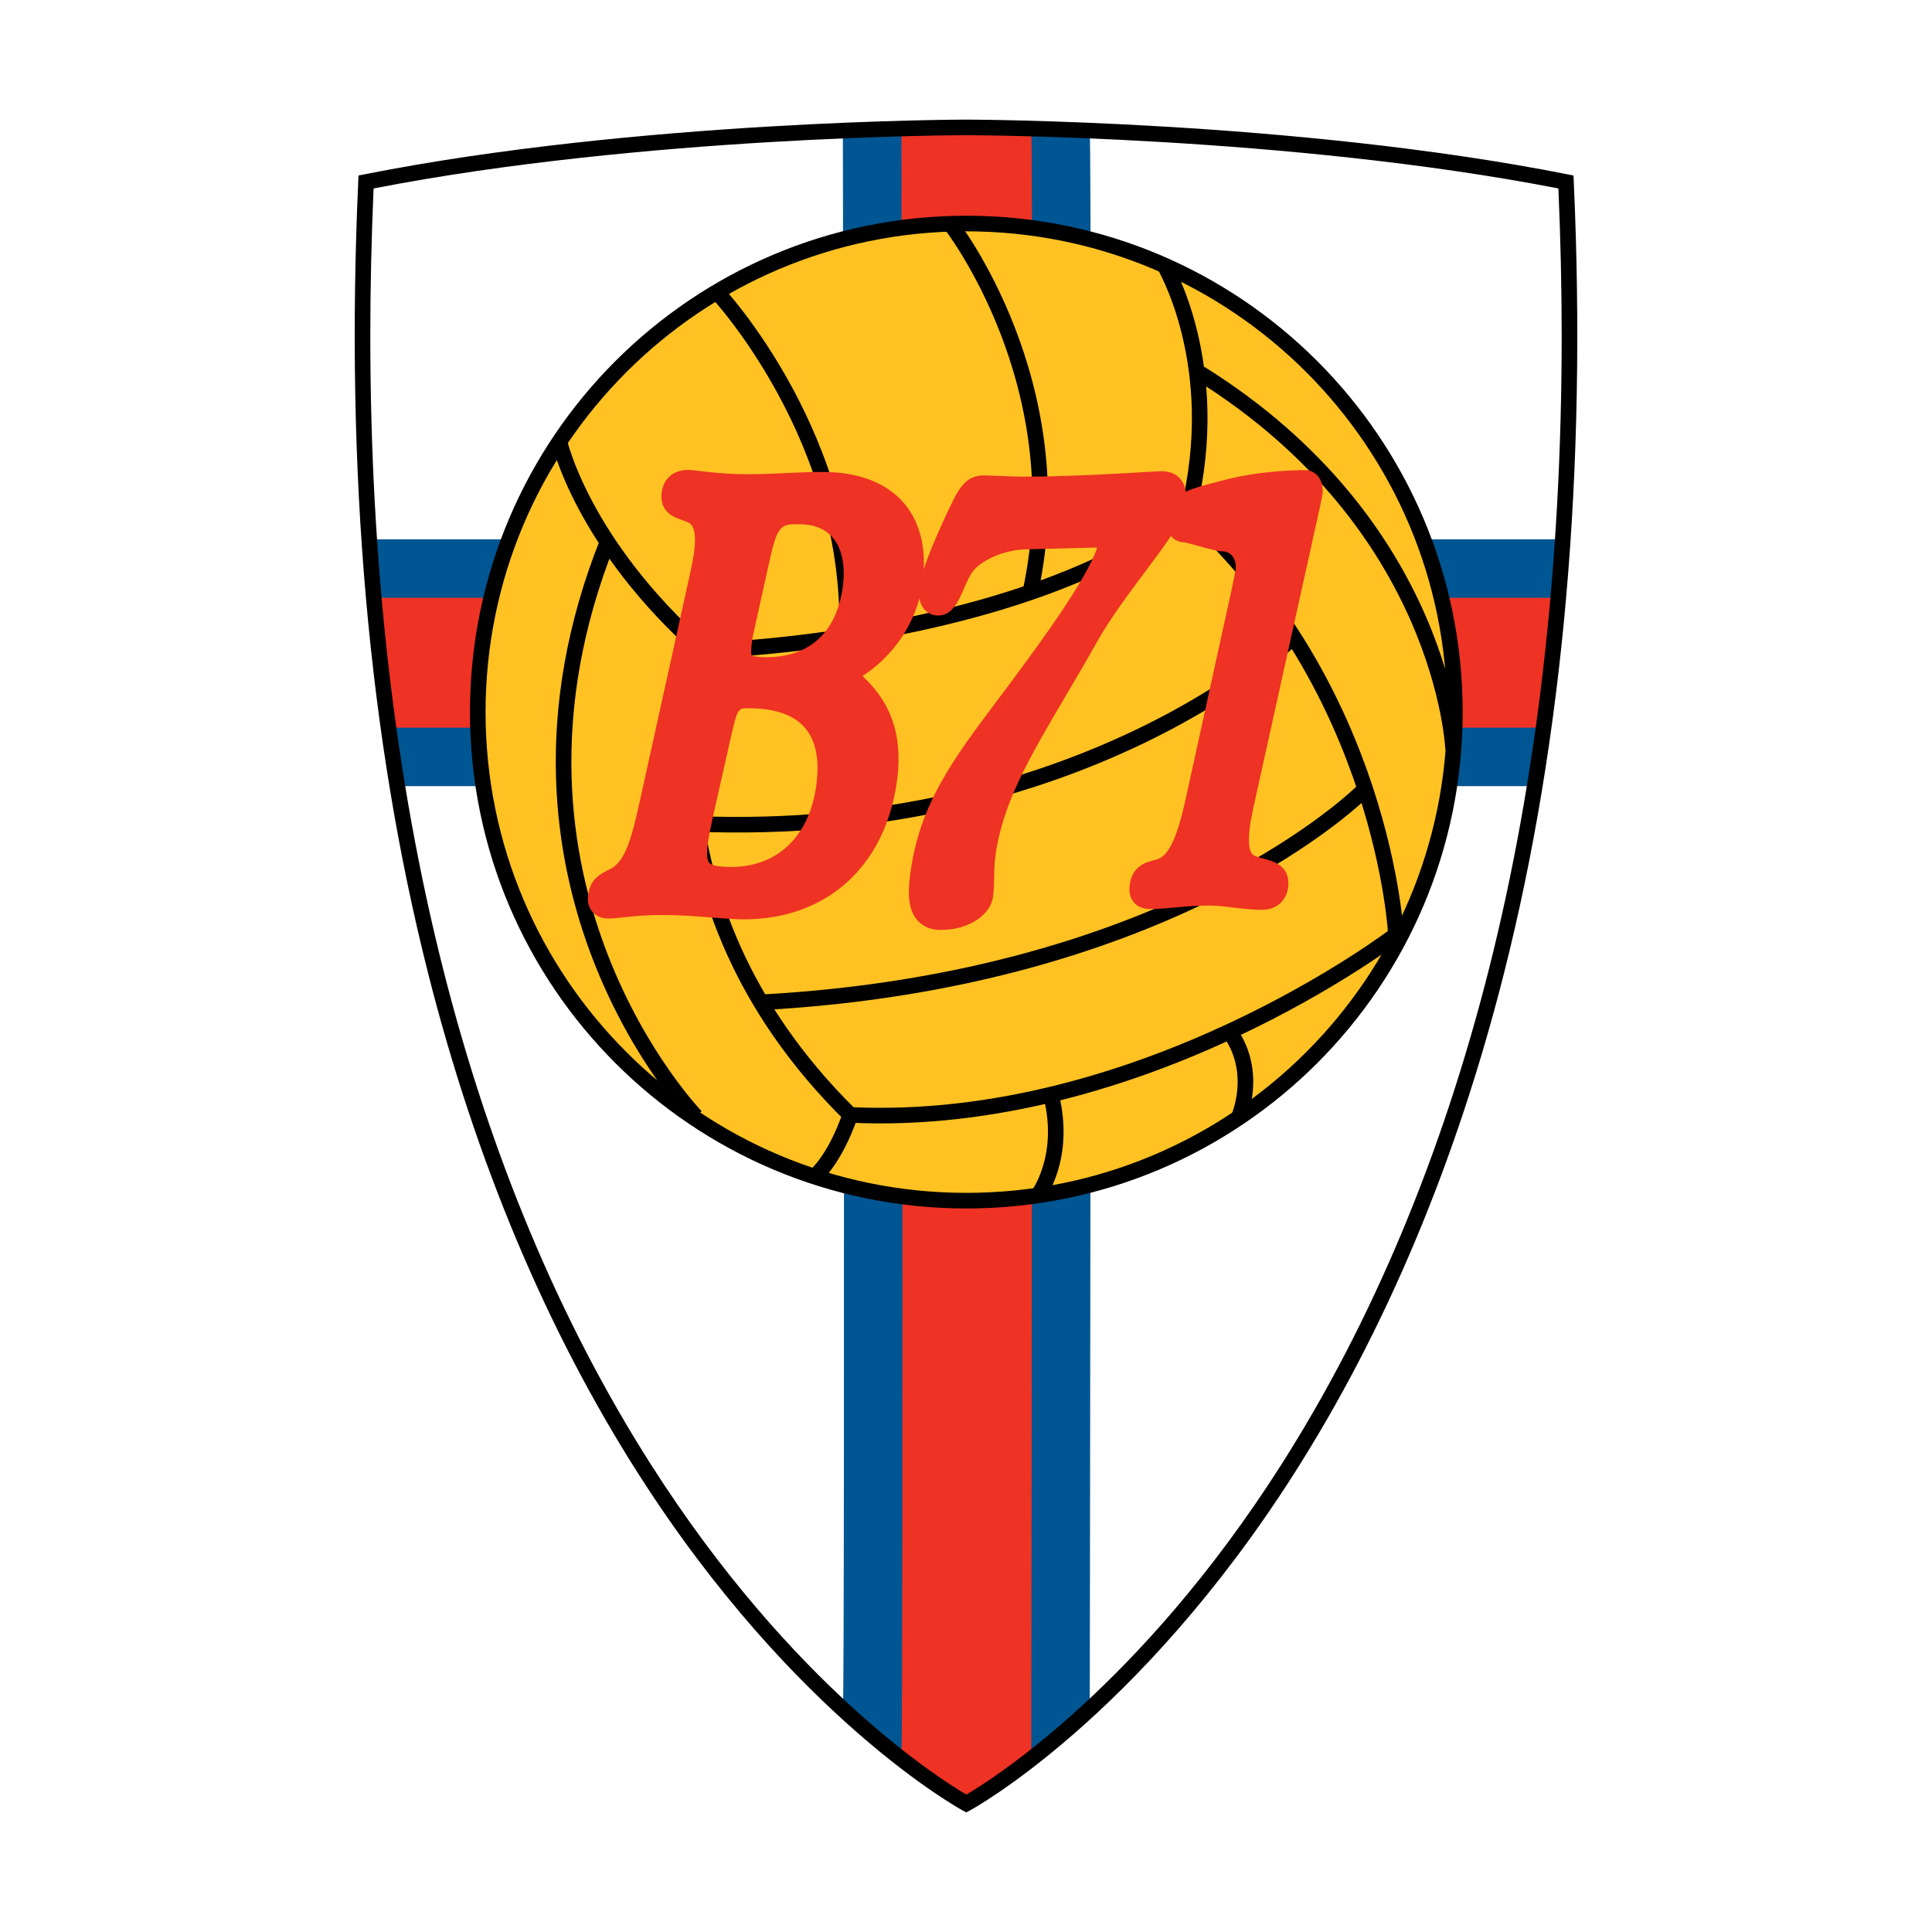
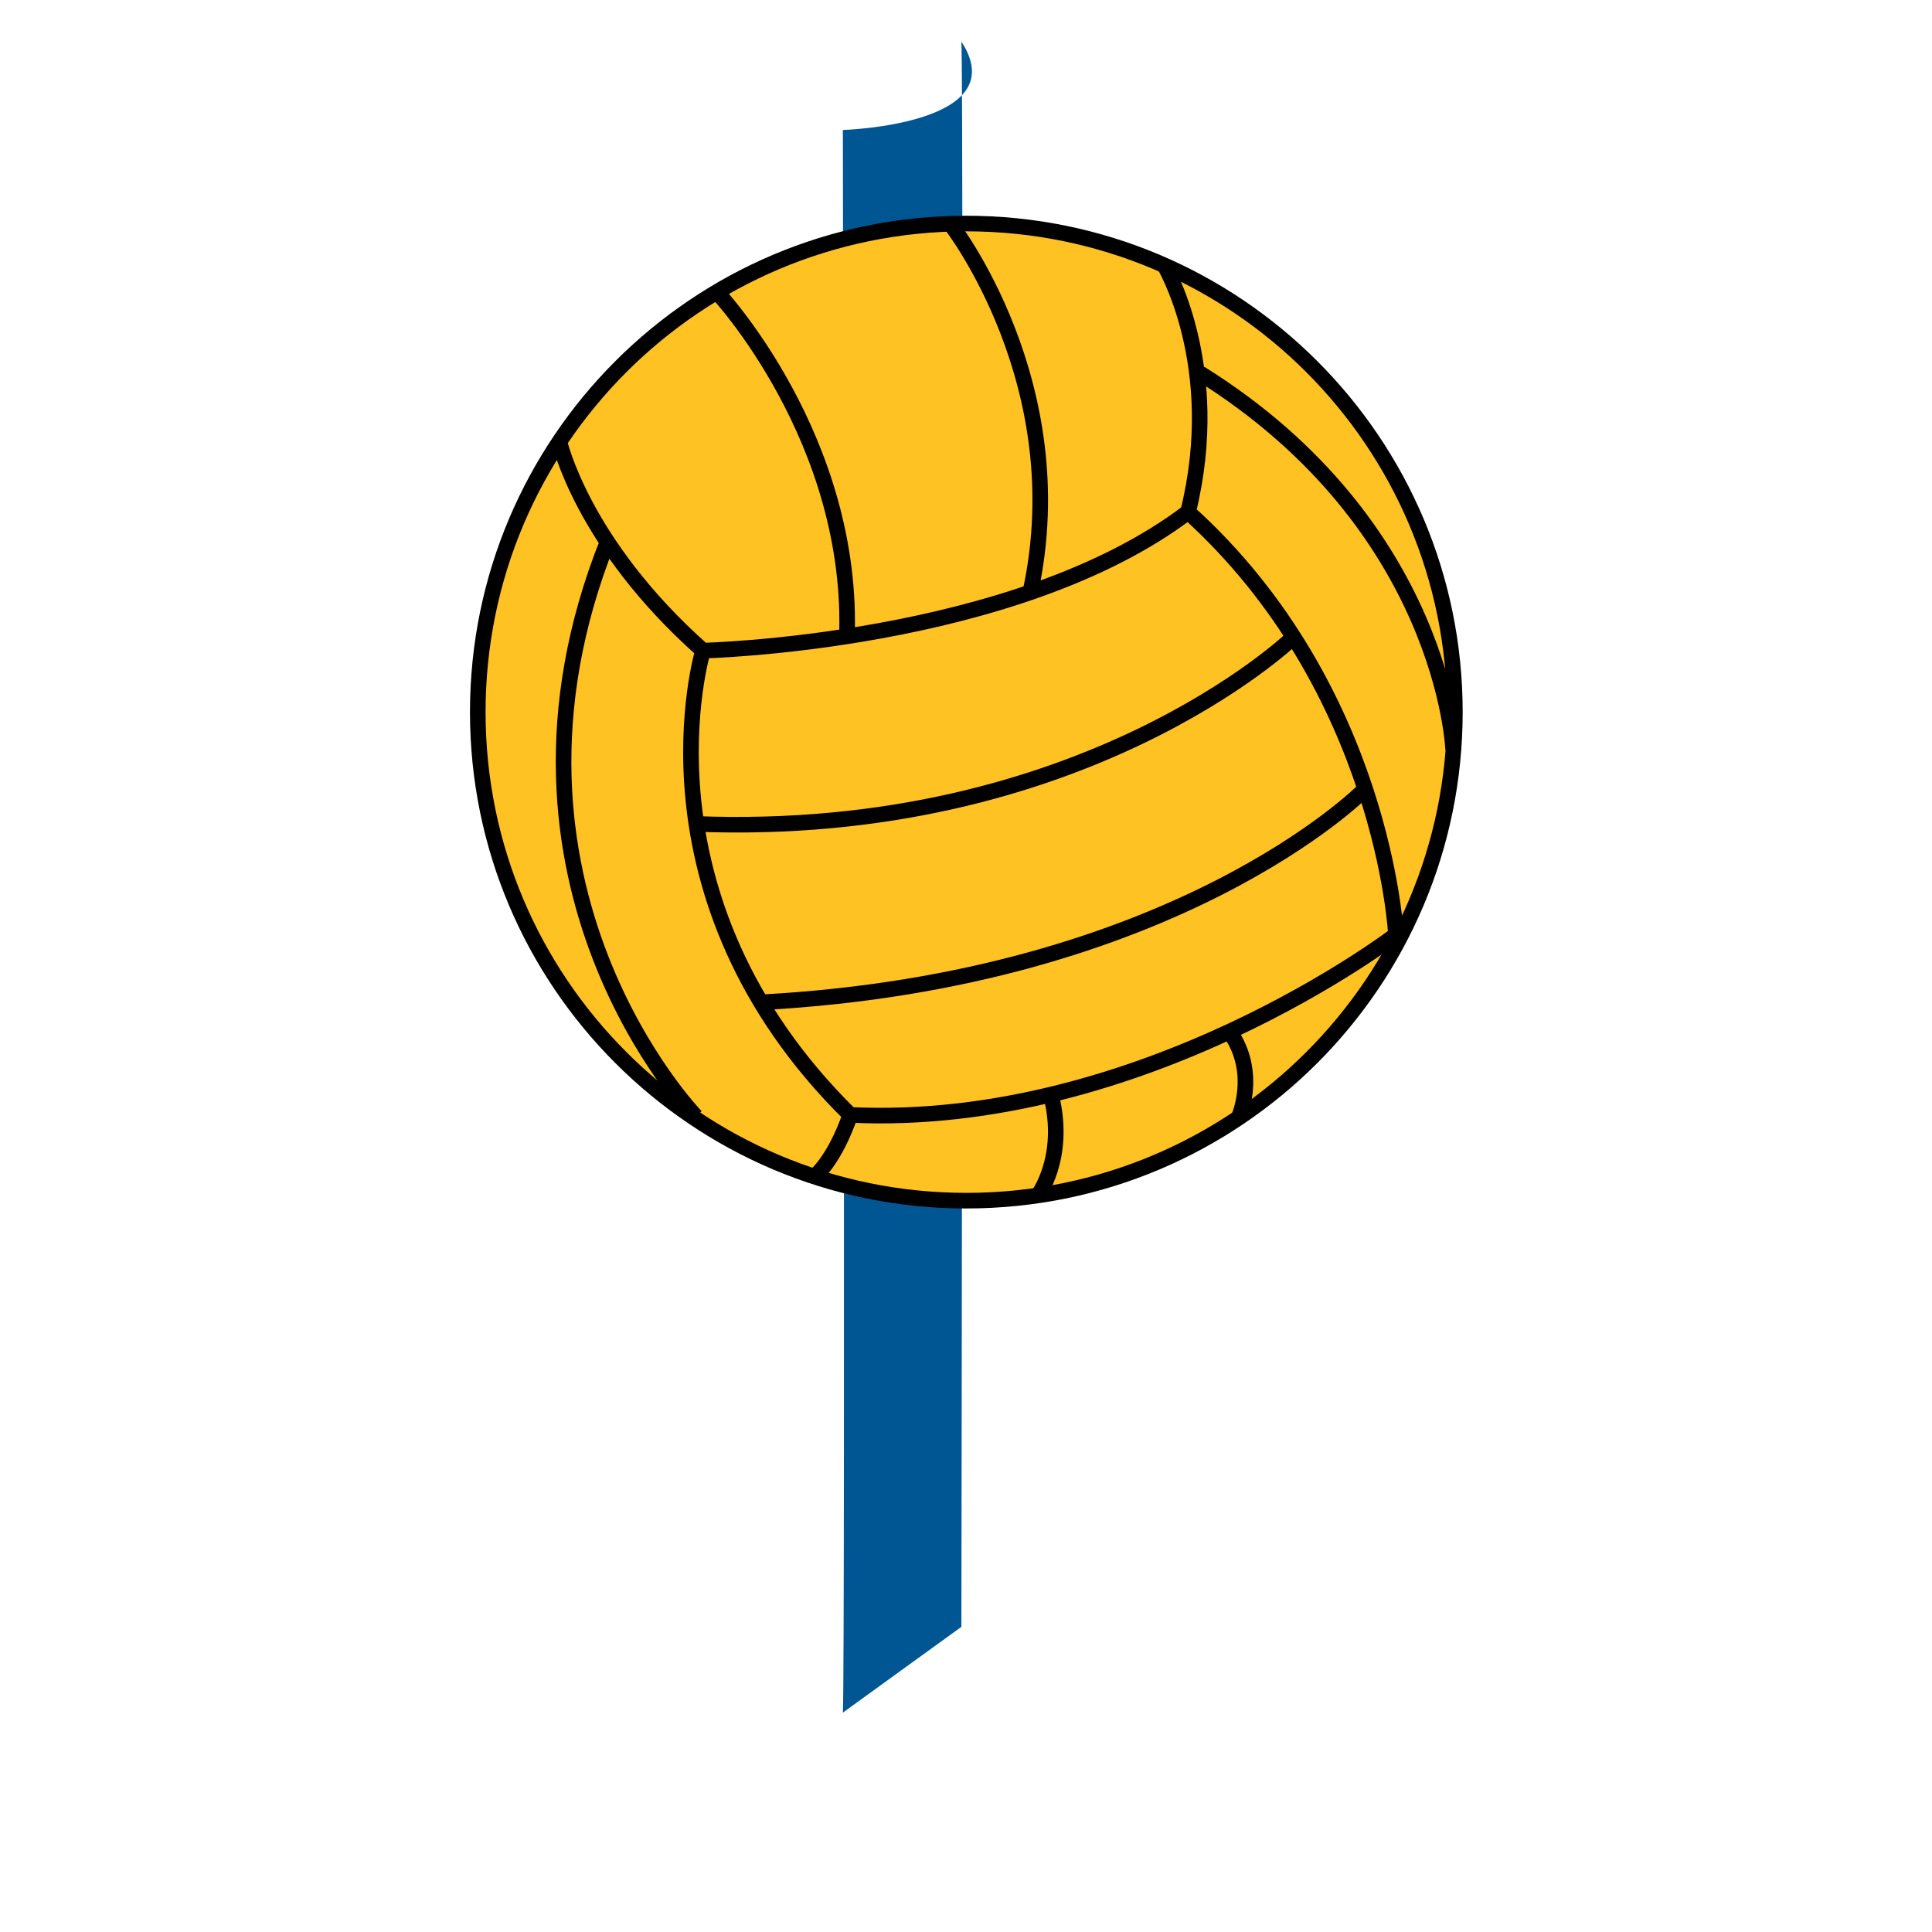
<svg xmlns="http://www.w3.org/2000/svg" version="1.0" id="Layer_1" x="0px" y="0px" width="192.756px" height="192.756px" viewBox="0 0 192.756 192.756" enable-background="new 0 0 192.756 192.756" xml:space="preserve">
  <g>
    <polygon fill-rule="evenodd" clip-rule="evenodd" fill="#FFFFFF" points="0,0 192.756,0 192.756,192.756 0,192.756 0,0  " />
    <path fill-rule="evenodd" clip-rule="evenodd" fill="#FFFFFF" d="M156.239,18.154c-27.483-5.444-59.828-5.444-59.828-5.444   s-32.409,0-59.892,5.444c-5.704,126.785,59.892,161.787,59.892,161.787S161.943,144.939,156.239,18.154L156.239,18.154z" />
-     <polygon fill-rule="evenodd" clip-rule="evenodd" fill="#005692" points="36.777,53.805 155.784,53.805 153.191,78.436    39.37,78.436 36.777,53.805  " />
-     <path fill-rule="evenodd" clip-rule="evenodd" fill="#005692" d="M84.094,12.969c0,0,0.247,154.527,0,157.898   c3.695,4.148,12.809,9.074,12.809,9.074l11.823-8.555c0,0,0.246-155.047,0-158.158C101.336,12.451,84.094,12.969,84.094,12.969   L84.094,12.969z" />
-     <polygon fill-rule="evenodd" clip-rule="evenodd" fill="#EE3224" points="37.296,59.639 155.266,59.639 153.71,72.602    38.852,72.602 37.296,59.639  " />
-     <path fill-rule="evenodd" clip-rule="evenodd" fill="#EE3224" d="M89.934,12.961c0.035,25.707,0.21,158.922,0,162.314l6.896,4.666   l6.06-4.666c0.058-42.168,0.171-158.201,0.009-162.24L89.934,12.961L89.934,12.961z" />
+     <path fill-rule="evenodd" clip-rule="evenodd" fill="#005692" d="M84.094,12.969c0,0,0.247,154.527,0,157.898   l11.823-8.555c0,0,0.246-155.047,0-158.158C101.336,12.451,84.094,12.969,84.094,12.969   L84.094,12.969z" />
    <path fill-rule="evenodd" clip-rule="evenodd" fill="#FFC222" stroke="#000000" stroke-width="1.556" stroke-miterlimit="2.613" d="   M96.41,119.791c26.92,0,48.743-21.824,48.743-48.745c0-26.919-21.823-48.744-48.743-48.744S47.667,44.127,47.667,71.046   C47.667,97.967,69.49,119.791,96.41,119.791L96.41,119.791z" />
    <path fill="none" stroke="#000000" stroke-width="1.556" stroke-miterlimit="2.613" d="M139.276,93.258   c0,0-25.235,19.359-54.448,17.977C62.705,89.456,70.137,64.911,70.137,64.911s31.113-0.692,48.398-13.828   C138.067,68.713,139.276,93.258,139.276,93.258 M76.014,99.998c41.311-2.246,59.979-21.087,59.979-21.087 M69.272,82.196   c38.719,1.556,59.633-18.495,59.633-18.495 M70.137,64.911C58.038,54.194,55.791,43.995,55.791,43.995 M118.535,51.083   c3.63-14.692-2.42-24.718-2.42-24.718 M102.806,59.033c4.494-20.742-7.951-36.644-7.951-36.644 M84.483,63.873   c0.865-20.05-12.963-34.742-12.963-34.742 M119.745,37.254c24.371,15.211,25.235,37.508,25.235,37.508 M60.63,54.021   c-13.655,34.224,8.815,57.385,8.815,57.385 M84.829,111.234c-1.555,4.494-3.457,6.049-3.457,6.049 M104.88,109.332   c1.556,6.223-1.383,10.025-1.383,10.025 M122.684,102.938c2.938,4.148,0.864,8.643,0.864,8.643" />
-     <path fill-rule="evenodd" clip-rule="evenodd" fill="#EE3224" d="M131.472,47.481c-0.313-0.364-0.764-0.572-1.232-0.574   c-1.299-0.002-4.702,0.093-8.231,1.02c-0.009,0.002-0.888,0.233-0.888,0.233c-0.989,0.254-1.992,0.514-2.821,0.899   c-0.059-0.451-0.211-0.903-0.538-1.282c-0.439-0.507-1.088-0.765-1.925-0.766l-1.529,0.081c-2.538,0.153-7.818,0.472-12.492,0.465   l-1.858-0.064l-1.73-0.061c-1.996-0.003-2.607,1.312-3.949,4.196l-0.115,0.247c-0.965,2.111-1.608,3.689-1.998,4.921   c0.009-0.201,0.015-0.399,0.015-0.595c0-2.433-0.688-4.497-2.028-6.044c-1.735-2.002-4.513-3.063-8.033-3.069   c-1.275-0.002-2.565,0.057-3.812,0.115c-1.218,0.056-2.477,0.114-3.691,0.112c-2.151-0.004-3.693-0.189-4.712-0.312   c-0.553-0.067-0.952-0.115-1.281-0.115c-1.41-0.002-2.405,0.835-2.597,2.186c-0.023,0.167-0.035,0.325-0.035,0.473   c0,1.637,1.369,2.105,2.056,2.339c0,0,0.555,0.209,0.578,0.218c0.278,0.14,0.713,0.396,0.713,1.754   c0,0.381-0.034,0.849-0.116,1.424c-0.072,0.504-0.177,1.012-0.3,1.599l-0.035,0.168l-5.174,23.417   c-0.665,3.014-1.253,4.94-2.291,5.871c-0.233,0.211-0.496,0.344-0.801,0.497c-0.684,0.344-1.717,0.864-1.931,2.371   c-0.022,0.155-0.033,0.304-0.033,0.447c0,0.534,0.154,0.981,0.459,1.334c0.257,0.297,0.74,0.651,1.578,0.653   c0.427,0,0.935-0.053,1.578-0.121c0.983-0.104,2.207-0.232,3.711-0.229c1.943,0.003,3.615,0.137,5.09,0.255   c1.176,0.093,2.191,0.174,3.135,0.176c8.214,0.013,14.064-5.228,15.265-13.677c0.116-0.817,0.175-1.599,0.175-2.348   c0-3.345-1.186-6.025-3.604-8.245c2.758-1.768,4.842-4.588,5.688-7.759c0.068,0.434,0.227,0.803,0.481,1.096   c0.349,0.403,0.84,0.625,1.384,0.625c1.409,0.002,2.024-1.413,2.567-2.662c0.295-0.677,0.629-1.442,1.012-1.89   c0.925-1.028,3.091-2.063,5.454-2.06l0.035,0c0,0,6.668-0.171,6.717-0.172c0.033,0,0.054,0.001,0.085,0.001   c-1.06,3.25-5.876,9.749-8.565,13.376l-1.356,1.812c-4.486,5.98-7.728,10.302-8.707,17.188c-0.106,0.747-0.161,1.4-0.161,1.974   c0,1.286,0.272,2.173,0.837,2.827c0.56,0.646,1.352,0.974,2.355,0.976c2.697,0.004,4.935-1.421,5.205-3.315   c0.09-0.625,0.101-1.254,0.113-1.921c0.014-0.731,0.027-1.486,0.146-2.313c0.738-5.197,3.484-9.854,6.962-15.75   c1.001-1.698,2.036-3.455,3.111-5.369c1.356-2.415,3.206-4.884,4.838-7.062c1.066-1.422,1.93-2.587,2.581-3.575   c0.008,0.009,0.014,0.02,0.021,0.029c0.337,0.389,0.812,0.604,1.338,0.604l-0.059-0.002c0.201,0.022,0.954,0.23,1.453,0.368   c1.315,0.363,1.984,0.534,2.448,0.535c0.322,0,0.657,0.165,0.896,0.439c0.245,0.283,0.371,0.657,0.371,1.095   c0,0.115-0.009,0.235-0.026,0.358c-0.011,0.072-0.072,0.416-0.419,2.062l-4.511,20.56c-0.838,3.874-1.665,5.717-2.769,6.172   l-0.47,0.137c-0.688,0.171-2.116,0.528-2.387,2.426c-0.021,0.155-0.032,0.305-0.032,0.447c0,0.535,0.153,0.982,0.459,1.334   c0.258,0.297,0.74,0.651,1.578,0.653c0.807,0.001,1.667-0.076,2.578-0.158c1.051-0.095,2.138-0.193,3.311-0.19   c0.793,0.001,1.591,0.098,2.437,0.2c0.914,0.11,1.859,0.224,2.87,0.226c1.389,0.002,2.408-0.856,2.597-2.186   c0.024-0.169,0.036-0.329,0.036-0.479c0-1.8-1.635-2.225-2.453-2.437c-0.291-0.076-0.592-0.155-0.874-0.263   c-0.244-0.109-0.611-0.321-0.611-1.605c0-0.425,0.04-0.968,0.14-1.663l0.262-1.363l0.047-0.226l6.596-29.796   c0,0,0.059-0.265,0.059-0.265l0.223-1.085C132.044,48.633,131.88,47.951,131.472,47.481L131.472,47.481z M76.444,65.569   c-1.073-0.001-1.382-0.142-1.451-0.184c-0.024-0.052-0.048-0.156-0.048-0.386c0-0.247,0.028-0.633,0.113-1.236l0.124-0.629   l0.011-0.048c0,0,1.667-7.504,1.668-7.51c0.737-3.279,1.188-3.278,2.863-3.275c1.463,0.002,2.59,0.447,3.347,1.321   c0.95,1.097,1.305,2.88,1,5.022C83.437,63.117,80.728,65.576,76.444,65.569L76.444,65.569z M70.75,86.075   c-0.105-0.123-0.206-0.387-0.206-0.951c0-0.293,0.027-0.669,0.095-1.148c0.033-0.229,0.136-0.837,0.46-2.35   c0.003-0.016,1.854-8.22,1.854-8.22c0.632-2.744,0.674-2.744,1.757-2.742c2.598,0.004,4.478,0.656,5.59,1.939   c1.117,1.29,1.497,3.254,1.13,5.84c-0.718,5.051-3.903,8.063-8.52,8.056C71.349,86.497,70.887,86.232,70.75,86.075L70.75,86.075z" />
-     <path fill-rule="evenodd" clip-rule="evenodd" d="M36.367,17.392l-0.599,0.119l-0.027,0.609   c-1.305,28.995,1.042,55.572,6.975,78.994c4.751,18.758,11.801,35.545,20.953,49.898c15.615,24.486,32.209,33.527,32.375,33.617   l0.367,0.195l0.366-0.197c0.166-0.088,16.743-9.129,32.343-33.617c9.143-14.352,16.185-31.139,20.931-49.898   c5.927-23.419,8.27-49.997,6.965-78.992l-0.027-0.609l-0.599-0.119c-27.243-5.397-59.654-5.459-59.979-5.459   C96.085,11.932,63.609,11.994,36.367,17.392L36.367,17.392z M96.41,13.487c0.32,0,32.107,0.065,59.071,5.315   c0.215,4.958,0.328,9.849,0.328,14.66c0,22.909-2.428,44.105-7.246,63.183c-4.694,18.587-11.656,35.218-20.693,49.431   c-14.118,22.203-28.987,31.521-31.46,32.971c-2.475-1.449-17.359-10.768-31.492-32.973c-9.046-14.211-16.016-30.842-20.716-49.429   c-4.825-19.083-7.256-40.284-7.256-63.197c0-4.807,0.113-9.693,0.328-14.646C64.238,13.552,96.089,13.487,96.41,13.487   L96.41,13.487z" />
  </g>
</svg>